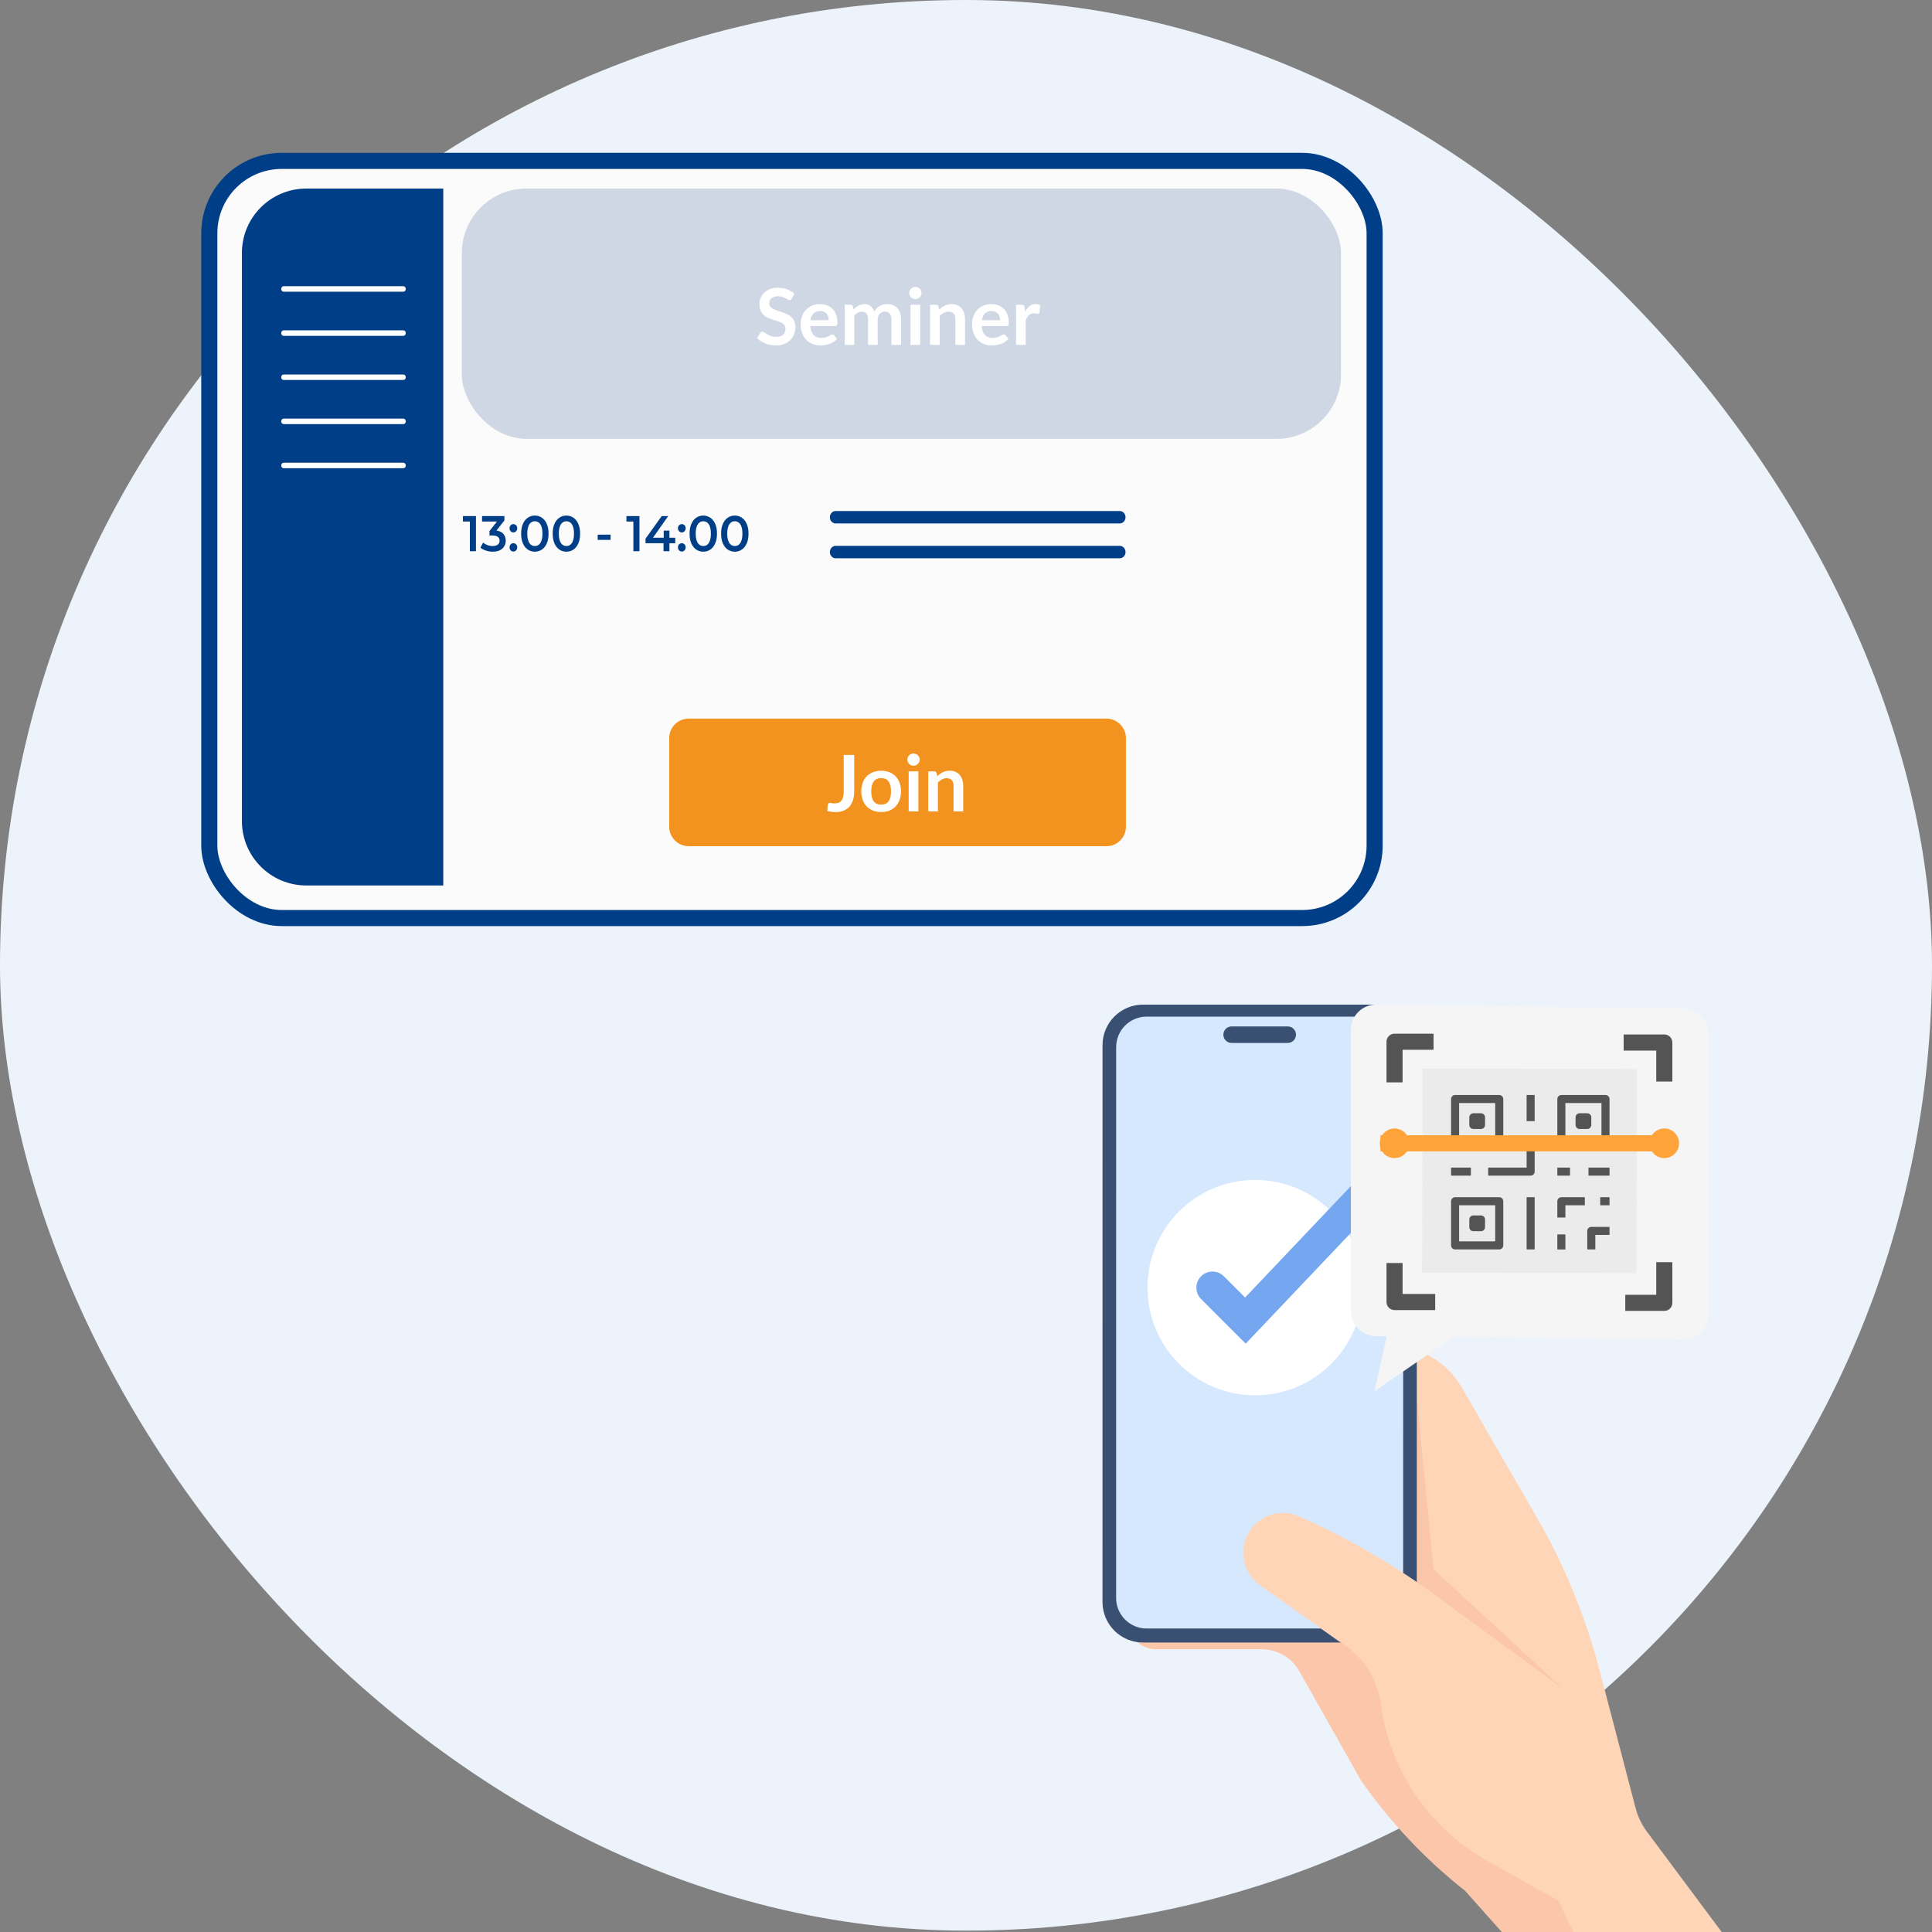
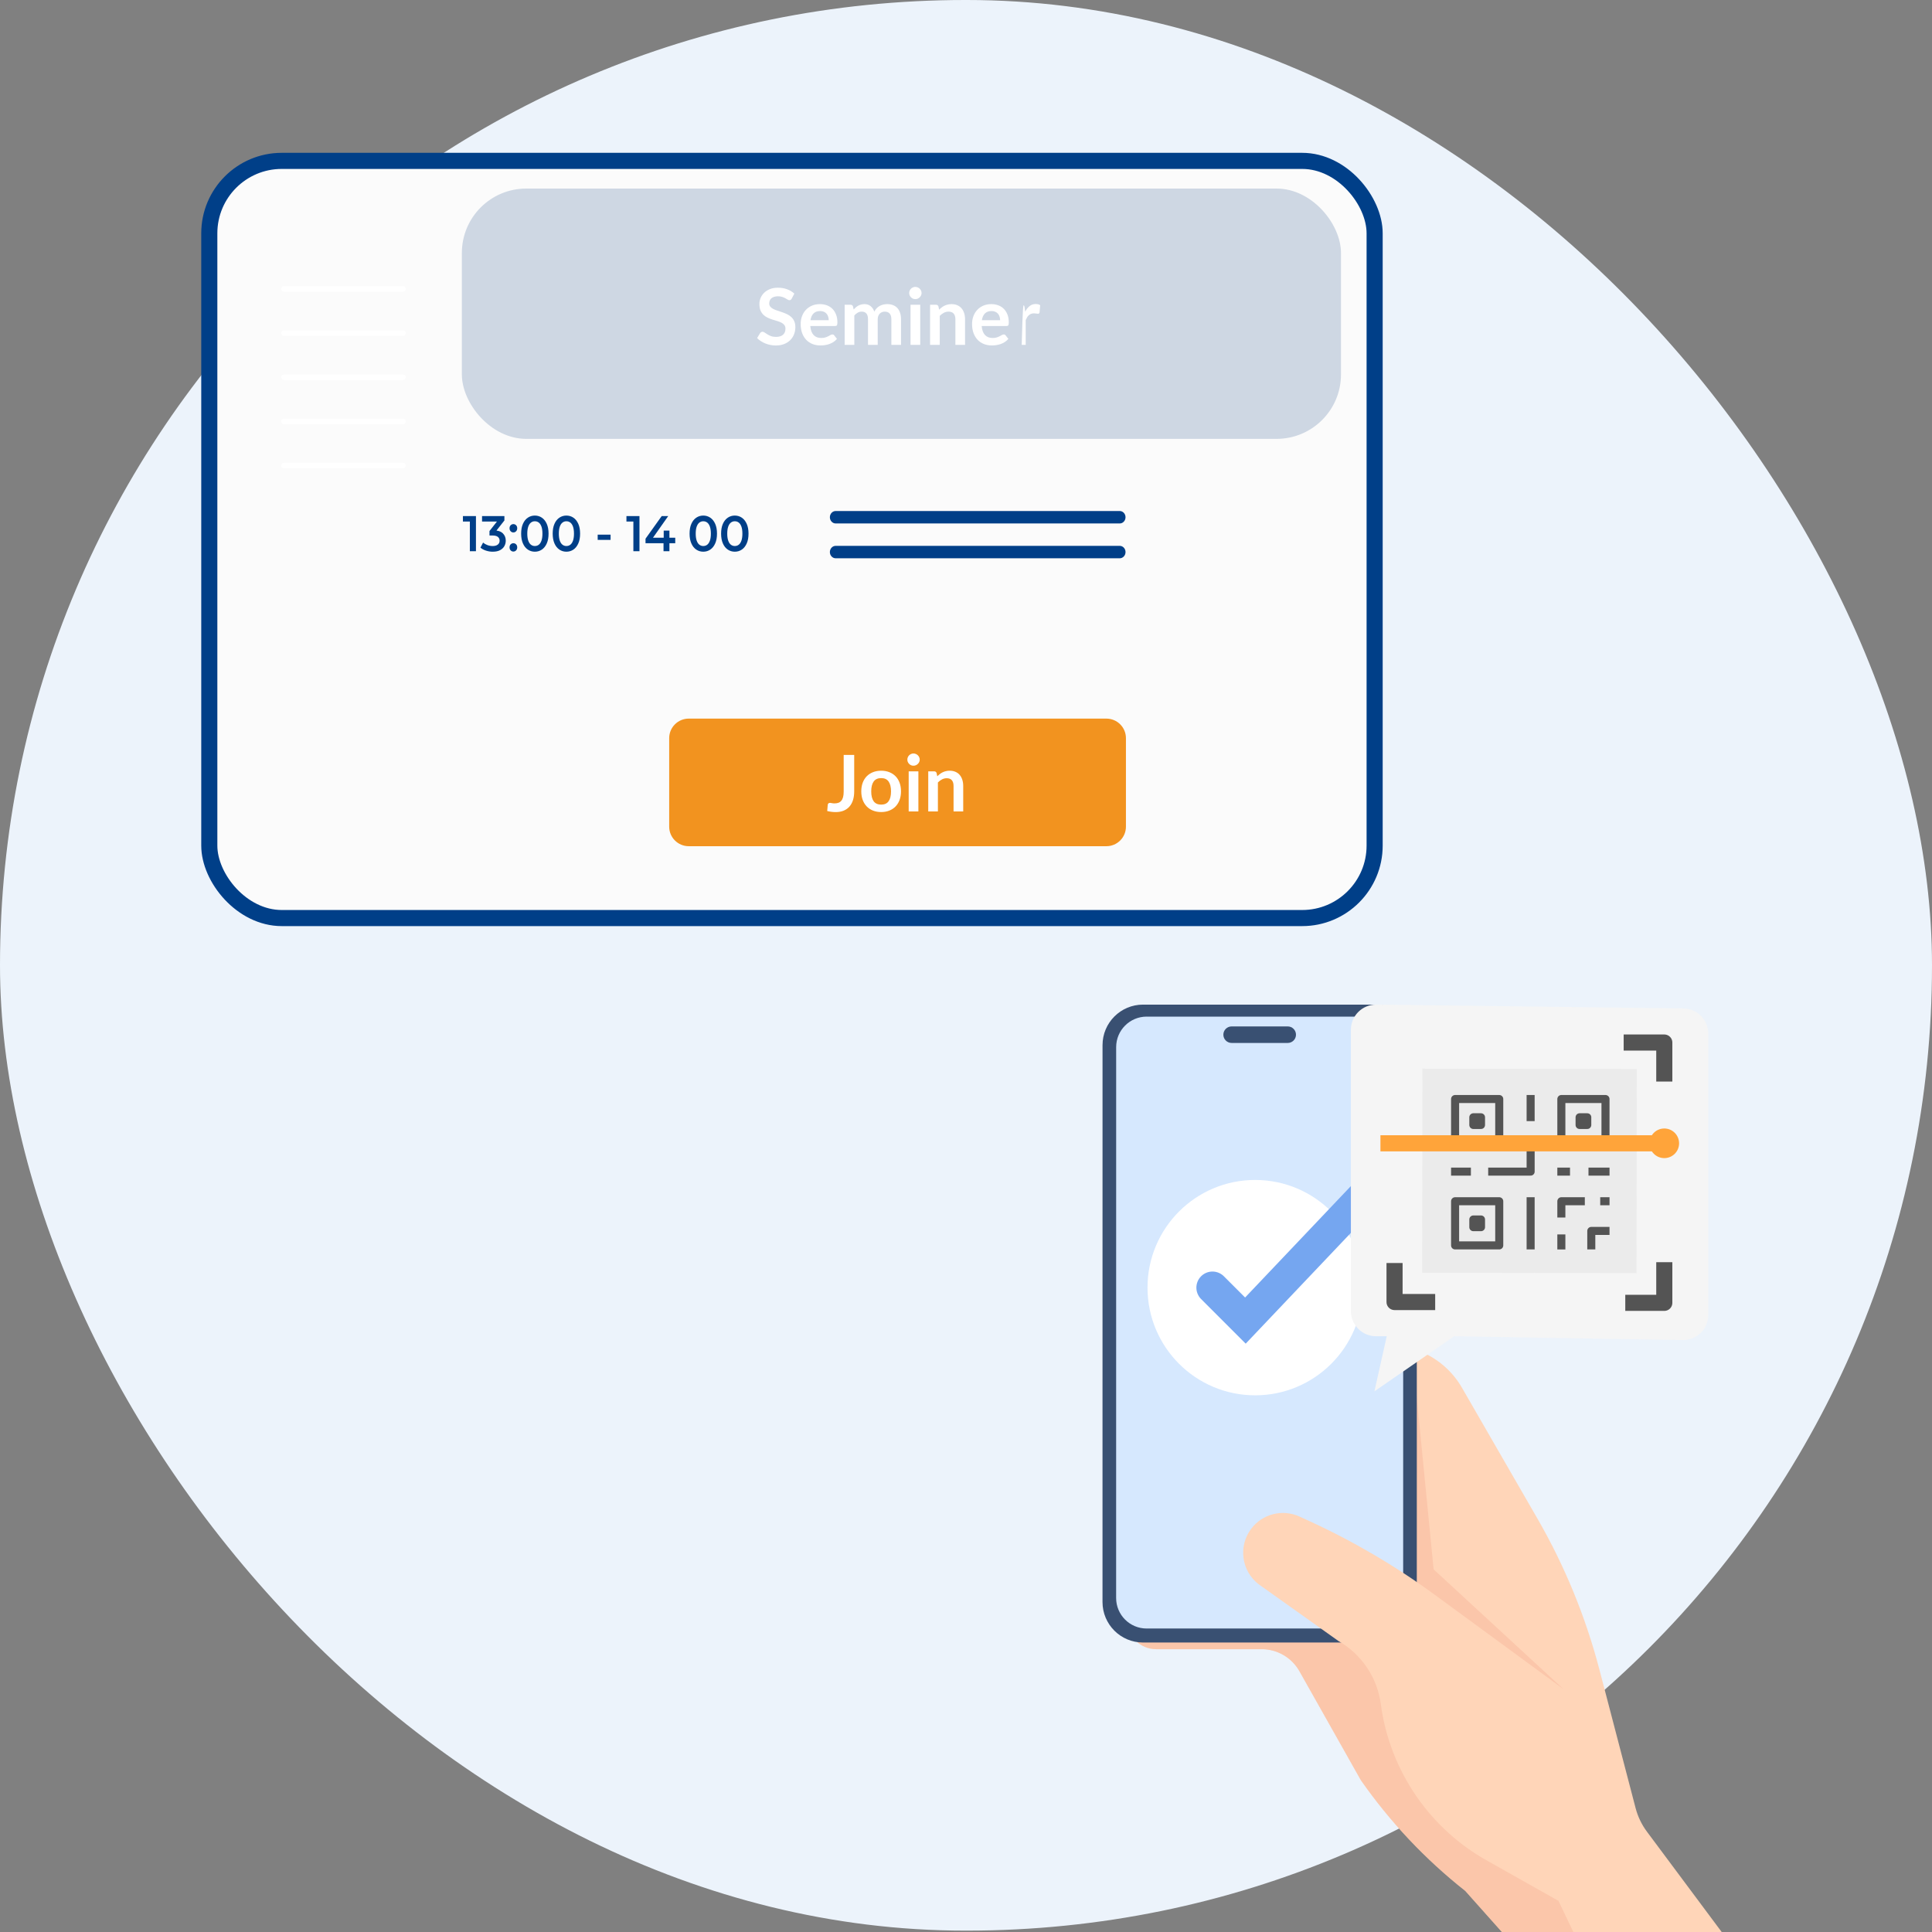
<svg xmlns="http://www.w3.org/2000/svg" width="240" height="240" viewBox="0 0 240 240" fill="none">
  <rect x="0" y="0" width="240" height="240" fill="#808080" stroke="none" />
  <rect width="240" height="239.829" rx="119.915" fill="#ECF3FB" />
  <rect x="26" y="19.985" width="144.762" height="94.059" rx="9" fill="#FBFBFB" stroke="#003F88" stroke-width="2" />
-   <path d="M30.051 31.424C30.051 27.006 33.633 23.424 38.051 23.424H55.065V109.996H38.051C33.633 109.996 30.051 106.414 30.051 101.996V31.424Z" fill="#003F88" />
  <path d="M50.102 35.555H35.236C35.068 35.555 34.932 35.708 34.932 35.897C34.932 36.086 35.068 36.239 35.236 36.239H50.102C50.27 36.239 50.406 36.086 50.406 35.897C50.406 35.708 50.27 35.555 50.102 35.555Z" fill="white" />
  <path d="M50.102 41.036H35.236C35.068 41.036 34.932 41.189 34.932 41.379C34.932 41.568 35.068 41.721 35.236 41.721H50.102C50.27 41.721 50.406 41.568 50.406 41.379C50.406 41.189 50.27 41.036 50.102 41.036Z" fill="white" />
  <path d="M50.102 46.519H35.236C35.068 46.519 34.932 46.672 34.932 46.861C34.932 47.05 35.068 47.203 35.236 47.203H50.102C50.27 47.203 50.406 47.05 50.406 46.861C50.406 46.672 50.27 46.519 50.102 46.519Z" fill="white" />
  <path d="M50.102 52H35.236C35.068 52 34.932 52.153 34.932 52.342C34.932 52.532 35.068 52.685 35.236 52.685H50.102C50.27 52.685 50.406 52.532 50.406 52.342C50.406 52.153 50.27 52 50.102 52Z" fill="white" />
  <path d="M50.102 57.481H35.236C35.068 57.481 34.932 57.635 34.932 57.824C34.932 58.013 35.068 58.166 35.236 58.166H50.102C50.27 58.166 50.406 58.013 50.406 57.824C50.406 57.635 50.27 57.481 50.102 57.481Z" fill="white" />
  <path d="M58.367 68.473V64.421L58.699 64.79H57.506V64.11H59.124V68.473H58.367Z" fill="#003F88" />
  <path d="M61.214 68.535C60.926 68.535 60.646 68.49 60.373 68.401C60.099 68.312 59.87 68.188 59.684 68.03L60.009 67.401C60.157 67.529 60.335 67.634 60.545 67.712C60.754 67.79 60.973 67.831 61.203 67.831C61.474 67.831 61.686 67.772 61.837 67.653C61.988 67.535 62.064 67.374 62.064 67.171C62.064 66.967 61.993 66.814 61.854 66.697C61.715 66.581 61.489 66.522 61.179 66.522H60.806V65.967L61.971 64.483L62.07 64.789H59.882V64.109H62.659V64.652L61.494 66.135L61.098 65.885H61.325C61.825 65.885 62.2 66.005 62.452 66.243C62.702 66.482 62.827 66.789 62.827 67.162C62.827 67.408 62.768 67.634 62.652 67.842C62.536 68.049 62.358 68.217 62.12 68.344C61.881 68.471 61.579 68.533 61.214 68.533V68.535Z" fill="#003F88" />
  <path d="M63.775 66.142C63.643 66.142 63.53 66.094 63.437 65.996C63.345 65.898 63.298 65.774 63.298 65.625C63.298 65.467 63.345 65.342 63.437 65.248C63.531 65.155 63.643 65.107 63.775 65.107C63.906 65.107 64.019 65.155 64.112 65.248C64.204 65.342 64.251 65.467 64.251 65.625C64.251 65.774 64.204 65.898 64.112 65.996C64.018 66.094 63.906 66.142 63.775 66.142ZM63.775 68.516C63.643 68.516 63.53 68.467 63.437 68.37C63.345 68.272 63.298 68.148 63.298 67.999C63.298 67.841 63.345 67.716 63.437 67.622C63.531 67.529 63.643 67.481 63.775 67.481C63.906 67.481 64.019 67.527 64.112 67.622C64.204 67.716 64.251 67.841 64.251 67.999C64.251 68.148 64.204 68.272 64.112 68.37C64.018 68.467 63.906 68.516 63.775 68.516Z" fill="#003F88" />
  <path d="M66.439 68.534C66.118 68.534 65.827 68.446 65.569 68.272C65.311 68.098 65.108 67.844 64.961 67.509C64.814 67.174 64.739 66.768 64.739 66.29C64.739 65.812 64.812 65.406 64.961 65.071C65.108 64.736 65.311 64.482 65.569 64.308C65.827 64.134 66.118 64.046 66.439 64.046C66.761 64.046 67.057 64.134 67.312 64.308C67.569 64.482 67.771 64.738 67.92 65.071C68.07 65.406 68.144 65.812 68.144 66.29C68.144 66.768 68.07 67.174 67.92 67.509C67.771 67.844 67.569 68.098 67.312 68.272C67.055 68.446 66.765 68.534 66.439 68.534ZM66.439 67.83C66.629 67.83 66.795 67.775 66.934 67.665C67.074 67.555 67.183 67.386 67.264 67.157C67.343 66.929 67.384 66.64 67.384 66.291C67.384 65.943 67.343 65.648 67.264 65.422C67.184 65.197 67.075 65.028 66.934 64.918C66.795 64.807 66.629 64.753 66.439 64.753C66.249 64.753 66.095 64.809 65.953 64.918C65.811 65.028 65.701 65.197 65.621 65.422C65.542 65.648 65.501 65.939 65.501 66.291C65.501 66.644 65.542 66.929 65.621 67.157C65.701 67.386 65.811 67.555 65.953 67.665C66.095 67.775 66.257 67.83 66.439 67.83Z" fill="#003F88" />
  <path d="M70.357 68.534C70.035 68.534 69.745 68.446 69.487 68.272C69.229 68.098 69.026 67.844 68.879 67.509C68.731 67.174 68.657 66.768 68.657 66.29C68.657 65.812 68.73 65.406 68.879 65.071C69.026 64.736 69.229 64.482 69.487 64.308C69.745 64.134 70.035 64.046 70.357 64.046C70.679 64.046 70.975 64.134 71.23 64.308C71.487 64.482 71.689 64.738 71.838 65.071C71.988 65.406 72.062 65.812 72.062 66.29C72.062 66.768 71.988 67.174 71.838 67.509C71.689 67.844 71.487 68.098 71.23 68.272C70.973 68.446 70.683 68.534 70.357 68.534ZM70.357 67.83C70.547 67.83 70.713 67.775 70.852 67.665C70.992 67.555 71.101 67.386 71.182 67.157C71.261 66.929 71.302 66.64 71.302 66.291C71.302 65.943 71.261 65.648 71.182 65.422C71.102 65.197 70.993 65.028 70.852 64.918C70.713 64.807 70.547 64.753 70.357 64.753C70.167 64.753 70.013 64.809 69.871 64.918C69.729 65.028 69.619 65.197 69.539 65.422C69.46 65.648 69.419 65.939 69.419 66.291C69.419 66.644 69.46 66.929 69.539 67.157C69.619 67.386 69.729 67.555 69.871 67.665C70.013 67.775 70.175 67.83 70.357 67.83Z" fill="#003F88" />
  <path d="M74.247 67.065V66.416H75.848V67.065H74.247Z" fill="#003F88" />
  <path d="M78.68 68.473V64.421L79.013 64.79H77.819V64.11H79.437V68.473H78.68Z" fill="#003F88" />
  <path d="M80.189 67.481V66.921L82.198 64.11H83.007L81.028 66.921L80.651 66.797H83.881V67.483H80.191L80.189 67.481ZM82.425 68.472V67.481L82.448 66.795V65.916H83.158V68.472H82.425Z" fill="#003F88" />
-   <path d="M84.697 66.142C84.565 66.142 84.452 66.094 84.359 65.996C84.267 65.898 84.22 65.774 84.22 65.625C84.22 65.467 84.267 65.342 84.359 65.248C84.453 65.155 84.565 65.107 84.697 65.107C84.828 65.107 84.941 65.155 85.034 65.248C85.126 65.342 85.173 65.467 85.173 65.625C85.173 65.774 85.126 65.898 85.034 65.996C84.94 66.094 84.828 66.142 84.697 66.142ZM84.697 68.516C84.565 68.516 84.452 68.467 84.359 68.37C84.267 68.272 84.22 68.148 84.22 67.999C84.22 67.841 84.267 67.716 84.359 67.622C84.453 67.529 84.565 67.481 84.697 67.481C84.828 67.481 84.941 67.527 85.034 67.622C85.126 67.716 85.173 67.841 85.173 67.999C85.173 68.148 85.126 68.272 85.034 68.37C84.94 68.467 84.828 68.516 84.697 68.516Z" fill="#003F88" />
  <path d="M87.362 68.534C87.04 68.534 86.75 68.446 86.492 68.272C86.234 68.098 86.031 67.844 85.884 67.509C85.736 67.174 85.662 66.768 85.662 66.29C85.662 65.812 85.735 65.406 85.884 65.071C86.031 64.736 86.234 64.482 86.492 64.308C86.75 64.134 87.04 64.046 87.362 64.046C87.684 64.046 87.98 64.134 88.235 64.308C88.492 64.482 88.694 64.738 88.843 65.071C88.993 65.406 89.067 65.812 89.067 66.29C89.067 66.768 88.993 67.174 88.843 67.509C88.694 67.844 88.492 68.098 88.235 68.272C87.978 68.446 87.688 68.534 87.362 68.534ZM87.362 67.83C87.552 67.83 87.718 67.775 87.857 67.665C87.996 67.555 88.106 67.386 88.187 67.157C88.266 66.929 88.307 66.64 88.307 66.291C88.307 65.943 88.266 65.648 88.187 65.422C88.107 65.197 87.998 65.028 87.857 64.918C87.718 64.807 87.552 64.753 87.362 64.753C87.172 64.753 87.018 64.809 86.876 64.918C86.734 65.028 86.624 65.197 86.544 65.422C86.465 65.648 86.424 65.939 86.424 66.291C86.424 66.644 86.465 66.929 86.544 67.157C86.624 67.386 86.734 67.555 86.876 67.665C87.018 67.775 87.18 67.83 87.362 67.83Z" fill="#003F88" />
  <path d="M91.278 68.534C90.956 68.534 90.666 68.446 90.408 68.272C90.15 68.098 89.947 67.844 89.8 67.509C89.652 67.174 89.578 66.768 89.578 66.29C89.578 65.812 89.651 65.406 89.8 65.071C89.947 64.736 90.15 64.482 90.408 64.308C90.666 64.134 90.956 64.046 91.278 64.046C91.6 64.046 91.896 64.134 92.151 64.308C92.408 64.482 92.609 64.738 92.759 65.071C92.909 65.406 92.983 65.812 92.983 66.29C92.983 66.768 92.909 67.174 92.759 67.509C92.609 67.844 92.408 68.098 92.151 68.272C91.894 68.446 91.604 68.534 91.278 68.534ZM91.278 67.83C91.468 67.83 91.634 67.775 91.773 67.665C91.913 67.555 92.022 67.386 92.103 67.157C92.182 66.929 92.223 66.64 92.223 66.291C92.223 65.943 92.182 65.648 92.103 65.422C92.023 65.197 91.914 65.028 91.773 64.918C91.634 64.807 91.468 64.753 91.278 64.753C91.088 64.753 90.934 64.809 90.792 64.918C90.65 65.028 90.54 65.197 90.46 65.422C90.381 65.648 90.34 65.939 90.34 66.291C90.34 66.644 90.381 66.929 90.46 67.157C90.54 67.386 90.65 67.555 90.792 67.665C90.934 67.775 91.096 67.83 91.278 67.83Z" fill="#003F88" />
  <path d="M139.095 63.48H103.812C103.413 63.48 103.09 63.826 103.09 64.253C103.09 64.68 103.413 65.026 103.812 65.026H139.095C139.494 65.026 139.817 64.68 139.817 64.253C139.817 63.826 139.494 63.48 139.095 63.48Z" fill="#003F88" />
  <path d="M139.095 67.807H103.812C103.413 67.807 103.09 68.153 103.09 68.579C103.09 69.006 103.413 69.352 103.812 69.352H139.095C139.494 69.352 139.817 69.006 139.817 68.579C139.817 68.153 139.494 67.807 139.095 67.807Z" fill="#003F88" />
  <g style="mix-blend-mode:multiply">
    <rect x="57.375" y="23.424" width="109.207" height="31.093" rx="8" fill="#CED7E3" />
  </g>
  <path d="M83.129 91.696C83.129 90.355 84.217 89.268 85.559 89.268H137.438C138.78 89.268 139.868 90.355 139.868 91.696V102.691C139.868 104.032 138.78 105.119 137.438 105.119H85.559C84.217 105.119 83.129 104.032 83.129 102.691V91.696Z" fill="#F2931F" />
  <path d="M116.432 96.431C116.533 96.331 116.638 96.238 116.748 96.154C116.862 96.067 116.98 95.994 117.103 95.936C117.229 95.874 117.364 95.827 117.506 95.795C117.649 95.759 117.804 95.741 117.973 95.741C118.245 95.741 118.486 95.788 118.697 95.882C118.908 95.973 119.083 96.102 119.222 96.271C119.364 96.436 119.471 96.635 119.543 96.868C119.617 97.098 119.654 97.352 119.654 97.63V100.802H118.454V97.63C118.454 97.326 118.384 97.091 118.245 96.926C118.106 96.758 117.893 96.674 117.608 96.674C117.401 96.674 117.207 96.721 117.025 96.814C116.844 96.908 116.672 97.036 116.51 97.198V100.802H115.31V95.819H116.043C116.199 95.819 116.301 95.892 116.35 96.037L116.432 96.431Z" fill="white" />
  <path d="M114.085 95.819V100.802H112.88V95.819H114.085ZM114.251 94.367C114.251 94.471 114.23 94.568 114.187 94.658C114.145 94.749 114.089 94.828 114.017 94.896C113.949 94.964 113.868 95.019 113.774 95.061C113.68 95.1 113.58 95.12 113.473 95.12C113.369 95.12 113.271 95.1 113.177 95.061C113.086 95.019 113.006 94.964 112.938 94.896C112.87 94.828 112.815 94.749 112.773 94.658C112.734 94.568 112.715 94.471 112.715 94.367C112.715 94.26 112.734 94.16 112.773 94.066C112.815 93.972 112.87 93.891 112.938 93.823C113.006 93.755 113.086 93.702 113.177 93.663C113.271 93.621 113.369 93.6 113.473 93.6C113.58 93.6 113.68 93.621 113.774 93.663C113.868 93.702 113.949 93.755 114.017 93.823C114.089 93.891 114.145 93.972 114.187 94.066C114.23 94.16 114.251 94.26 114.251 94.367Z" fill="white" />
  <path d="M109.466 95.741C109.835 95.741 110.171 95.801 110.472 95.921C110.777 96.041 111.036 96.211 111.25 96.431C111.467 96.651 111.633 96.92 111.75 97.237C111.867 97.554 111.925 97.909 111.925 98.301C111.925 98.696 111.867 99.052 111.75 99.369C111.633 99.686 111.467 99.957 111.25 100.18C111.036 100.403 110.777 100.575 110.472 100.695C110.171 100.815 109.835 100.875 109.466 100.875C109.093 100.875 108.755 100.815 108.45 100.695C108.146 100.575 107.885 100.403 107.668 100.18C107.454 99.957 107.287 99.686 107.167 99.369C107.051 99.052 106.992 98.696 106.992 98.301C106.992 97.909 107.051 97.554 107.167 97.237C107.287 96.92 107.454 96.651 107.668 96.431C107.885 96.211 108.146 96.041 108.45 95.921C108.755 95.801 109.093 95.741 109.466 95.741ZM109.466 99.952C109.881 99.952 110.187 99.813 110.384 99.534C110.585 99.256 110.686 98.848 110.686 98.31C110.686 97.773 110.585 97.363 110.384 97.082C110.187 96.8 109.881 96.659 109.466 96.659C109.045 96.659 108.732 96.802 108.528 97.087C108.327 97.368 108.227 97.776 108.227 98.31C108.227 98.844 108.327 99.252 108.528 99.534C108.732 99.813 109.045 99.952 109.466 99.952Z" fill="white" />
  <path d="M106.112 98.306C106.112 98.701 106.064 99.057 105.966 99.374C105.869 99.691 105.723 99.962 105.529 100.185C105.338 100.408 105.098 100.58 104.81 100.7C104.521 100.82 104.186 100.88 103.804 100.88C103.629 100.88 103.457 100.868 103.289 100.846C103.12 100.826 102.943 100.794 102.759 100.748C102.769 100.619 102.78 100.489 102.793 100.36C102.806 100.23 102.817 100.101 102.827 99.971C102.837 99.9 102.864 99.844 102.909 99.801C102.958 99.756 103.026 99.733 103.114 99.733C103.169 99.733 103.24 99.745 103.327 99.767C103.418 99.79 103.532 99.801 103.668 99.801C103.852 99.801 104.016 99.775 104.158 99.724C104.301 99.669 104.419 99.583 104.513 99.466C104.61 99.35 104.683 99.199 104.732 99.015C104.781 98.827 104.805 98.6 104.805 98.335V93.779H106.112V98.306Z" fill="white" />
-   <path d="M127.349 38.721C127.505 38.423 127.689 38.19 127.903 38.022C128.117 37.85 128.37 37.765 128.661 37.765C128.891 37.765 129.076 37.815 129.215 37.915L129.138 38.814C129.121 38.872 129.097 38.914 129.065 38.94C129.036 38.963 128.995 38.974 128.943 38.974C128.895 38.974 128.822 38.966 128.725 38.95C128.631 38.934 128.538 38.925 128.448 38.925C128.315 38.925 128.196 38.945 128.093 38.984C127.989 39.023 127.895 39.079 127.811 39.154C127.73 39.225 127.657 39.312 127.592 39.416C127.531 39.52 127.472 39.638 127.417 39.77V42.84H126.217V37.857H126.921C127.045 37.857 127.13 37.88 127.179 37.925C127.228 37.967 127.26 38.045 127.276 38.158L127.349 38.721Z" fill="white" />
+   <path d="M127.349 38.721C127.505 38.423 127.689 38.19 127.903 38.022C128.117 37.85 128.37 37.765 128.661 37.765C128.891 37.765 129.076 37.815 129.215 37.915L129.138 38.814C129.121 38.872 129.097 38.914 129.065 38.94C129.036 38.963 128.995 38.974 128.943 38.974C128.895 38.974 128.822 38.966 128.725 38.95C128.631 38.934 128.538 38.925 128.448 38.925C128.315 38.925 128.196 38.945 128.093 38.984C127.989 39.023 127.895 39.079 127.811 39.154C127.73 39.225 127.657 39.312 127.592 39.416C127.531 39.52 127.472 39.638 127.417 39.77V42.84H126.217H126.921C127.045 37.857 127.13 37.88 127.179 37.925C127.228 37.967 127.26 38.045 127.276 38.158L127.349 38.721Z" fill="white" />
  <path d="M124.238 39.775C124.238 39.62 124.215 39.474 124.17 39.338C124.127 39.199 124.063 39.078 123.975 38.974C123.888 38.87 123.776 38.789 123.64 38.731C123.507 38.67 123.351 38.639 123.173 38.639C122.827 38.639 122.553 38.738 122.352 38.935C122.154 39.133 122.028 39.413 121.973 39.775H124.238ZM121.948 40.499C121.968 40.755 122.013 40.977 122.085 41.164C122.156 41.349 122.25 41.503 122.366 41.626C122.483 41.745 122.621 41.836 122.78 41.898C122.942 41.956 123.12 41.985 123.314 41.985C123.509 41.985 123.675 41.962 123.815 41.917C123.957 41.872 124.08 41.822 124.184 41.767C124.291 41.712 124.383 41.661 124.461 41.616C124.542 41.571 124.62 41.548 124.694 41.548C124.795 41.548 124.869 41.585 124.918 41.66L125.263 42.097C125.13 42.252 124.981 42.383 124.816 42.49C124.651 42.594 124.477 42.678 124.296 42.743C124.118 42.804 123.935 42.848 123.747 42.874C123.562 42.9 123.382 42.913 123.207 42.913C122.861 42.913 122.538 42.856 122.24 42.743C121.942 42.626 121.683 42.456 121.462 42.233C121.242 42.006 121.069 41.728 120.942 41.397C120.816 41.064 120.753 40.679 120.753 40.242C120.753 39.902 120.808 39.583 120.918 39.285C121.028 38.984 121.185 38.723 121.39 38.503C121.597 38.279 121.848 38.103 122.143 37.974C122.441 37.844 122.776 37.779 123.149 37.779C123.463 37.779 123.753 37.83 124.019 37.93C124.285 38.03 124.513 38.178 124.704 38.372C124.895 38.563 125.044 38.799 125.151 39.081C125.261 39.359 125.316 39.678 125.316 40.038C125.316 40.219 125.297 40.342 125.258 40.407C125.219 40.468 125.145 40.499 125.035 40.499H121.948Z" fill="white" />
  <path d="M116.661 38.469C116.761 38.369 116.866 38.276 116.977 38.192C117.09 38.105 117.208 38.032 117.331 37.974C117.458 37.912 117.592 37.865 117.735 37.833C117.877 37.797 118.033 37.779 118.201 37.779C118.474 37.779 118.715 37.826 118.926 37.92C119.136 38.011 119.311 38.14 119.45 38.309C119.593 38.474 119.7 38.673 119.771 38.906C119.846 39.136 119.883 39.39 119.883 39.669V42.84H118.683V39.669C118.683 39.364 118.613 39.129 118.474 38.964C118.334 38.796 118.122 38.712 117.837 38.712C117.63 38.712 117.435 38.759 117.254 38.853C117.072 38.947 116.901 39.074 116.739 39.236V42.84H115.538V37.857H116.272C116.427 37.857 116.53 37.93 116.578 38.075L116.661 38.469Z" fill="white" />
  <path d="M114.315 37.857V42.84H113.11V37.857H114.315ZM114.48 36.405C114.48 36.509 114.459 36.606 114.417 36.696C114.375 36.787 114.318 36.866 114.247 36.934C114.179 37.002 114.098 37.057 114.004 37.099C113.91 37.138 113.809 37.158 113.702 37.158C113.599 37.158 113.5 37.138 113.406 37.099C113.315 37.057 113.236 37.002 113.168 36.934C113.1 36.866 113.045 36.787 113.003 36.696C112.964 36.606 112.944 36.509 112.944 36.405C112.944 36.298 112.964 36.198 113.003 36.104C113.045 36.01 113.1 35.929 113.168 35.861C113.236 35.793 113.315 35.74 113.406 35.701C113.5 35.659 113.599 35.638 113.702 35.638C113.809 35.638 113.91 35.659 114.004 35.701C114.098 35.74 114.179 35.793 114.247 35.861C114.318 35.929 114.375 36.01 114.417 36.104C114.459 36.198 114.48 36.298 114.48 36.405Z" fill="white" />
  <path d="M104.926 42.84V37.857H105.66C105.815 37.857 105.917 37.93 105.966 38.075L106.044 38.445C106.131 38.347 106.222 38.258 106.316 38.178C106.413 38.097 106.515 38.027 106.622 37.969C106.732 37.91 106.849 37.865 106.972 37.833C107.098 37.797 107.236 37.779 107.385 37.779C107.699 37.779 107.957 37.865 108.158 38.037C108.362 38.205 108.514 38.43 108.615 38.712C108.692 38.547 108.789 38.406 108.906 38.289C109.023 38.169 109.151 38.072 109.29 37.998C109.429 37.923 109.577 37.868 109.732 37.833C109.891 37.797 110.05 37.779 110.209 37.779C110.484 37.779 110.729 37.821 110.942 37.906C111.156 37.99 111.336 38.113 111.482 38.275C111.628 38.437 111.738 38.634 111.812 38.867C111.89 39.1 111.929 39.367 111.929 39.669V42.84H110.729V39.669C110.729 39.351 110.659 39.113 110.52 38.955C110.38 38.793 110.176 38.712 109.907 38.712C109.784 38.712 109.669 38.733 109.562 38.775C109.459 38.817 109.366 38.879 109.285 38.959C109.207 39.037 109.146 39.136 109.101 39.256C109.055 39.376 109.032 39.513 109.032 39.669V42.84H107.827V39.669C107.827 39.335 107.759 39.092 107.623 38.94C107.49 38.788 107.294 38.712 107.035 38.712C106.86 38.712 106.696 38.755 106.544 38.843C106.395 38.927 106.256 39.044 106.126 39.193V42.84H104.926Z" fill="white" />
  <path d="M102.947 39.775C102.947 39.62 102.924 39.474 102.878 39.338C102.836 39.199 102.772 39.078 102.684 38.974C102.597 38.87 102.485 38.789 102.349 38.731C102.216 38.67 102.06 38.639 101.882 38.639C101.536 38.639 101.262 38.738 101.061 38.935C100.863 39.133 100.737 39.413 100.682 39.775H102.947ZM100.657 40.499C100.677 40.755 100.722 40.977 100.794 41.164C100.865 41.349 100.959 41.503 101.075 41.626C101.192 41.745 101.33 41.836 101.489 41.898C101.651 41.956 101.829 41.985 102.023 41.985C102.218 41.985 102.384 41.962 102.524 41.917C102.666 41.872 102.789 41.822 102.893 41.767C103 41.712 103.092 41.661 103.17 41.616C103.251 41.571 103.329 41.548 103.403 41.548C103.504 41.548 103.578 41.585 103.627 41.66L103.972 42.097C103.839 42.252 103.69 42.383 103.525 42.49C103.36 42.594 103.186 42.678 103.005 42.743C102.827 42.804 102.644 42.848 102.456 42.874C102.271 42.9 102.091 42.913 101.916 42.913C101.57 42.913 101.247 42.856 100.949 42.743C100.651 42.626 100.392 42.456 100.171 42.233C99.951 42.006 99.778 41.728 99.651 41.397C99.525 41.064 99.462 40.679 99.462 40.242C99.462 39.902 99.517 39.583 99.627 39.285C99.737 38.984 99.894 38.723 100.099 38.503C100.306 38.279 100.557 38.103 100.852 37.974C101.15 37.844 101.485 37.779 101.858 37.779C102.172 37.779 102.462 37.83 102.728 37.93C102.994 38.03 103.222 38.178 103.413 38.372C103.604 38.563 103.753 38.799 103.86 39.081C103.97 39.359 104.025 39.678 104.025 40.038C104.025 40.219 104.006 40.342 103.967 40.407C103.928 40.468 103.854 40.499 103.744 40.499H100.657Z" fill="white" />
  <path d="M98.35 37.095C98.311 37.163 98.269 37.213 98.224 37.246C98.181 37.275 98.128 37.289 98.063 37.289C97.995 37.289 97.921 37.265 97.84 37.217C97.762 37.165 97.668 37.108 97.558 37.047C97.448 36.985 97.318 36.93 97.169 36.882C97.023 36.83 96.85 36.804 96.649 36.804C96.468 36.804 96.309 36.827 96.173 36.872C96.037 36.914 95.921 36.974 95.828 37.051C95.737 37.129 95.669 37.223 95.624 37.333C95.578 37.44 95.555 37.558 95.555 37.688C95.555 37.853 95.601 37.99 95.692 38.1C95.785 38.211 95.909 38.304 96.061 38.382C96.213 38.46 96.386 38.529 96.581 38.591C96.775 38.653 96.975 38.719 97.179 38.79C97.383 38.858 97.582 38.939 97.776 39.033C97.971 39.124 98.144 39.24 98.296 39.383C98.449 39.522 98.57 39.694 98.661 39.897C98.755 40.101 98.802 40.349 98.802 40.641C98.802 40.958 98.747 41.256 98.637 41.534C98.53 41.809 98.371 42.05 98.16 42.258C97.953 42.462 97.699 42.624 97.397 42.743C97.096 42.86 96.751 42.918 96.362 42.918C96.139 42.918 95.918 42.895 95.701 42.85C95.484 42.808 95.275 42.747 95.074 42.666C94.877 42.585 94.69 42.488 94.515 42.374C94.34 42.261 94.185 42.135 94.049 41.995L94.433 41.369C94.465 41.324 94.507 41.286 94.559 41.257C94.611 41.225 94.666 41.209 94.724 41.209C94.805 41.209 94.893 41.243 94.987 41.311C95.081 41.375 95.192 41.448 95.322 41.529C95.452 41.61 95.602 41.685 95.774 41.753C95.949 41.817 96.158 41.85 96.401 41.85C96.774 41.85 97.062 41.762 97.266 41.587C97.47 41.409 97.572 41.155 97.572 40.825C97.572 40.641 97.525 40.49 97.431 40.373C97.341 40.257 97.219 40.16 97.067 40.082C96.915 40.001 96.741 39.933 96.547 39.878C96.353 39.823 96.155 39.763 95.954 39.698C95.753 39.634 95.555 39.556 95.361 39.465C95.167 39.374 94.993 39.256 94.841 39.111C94.689 38.965 94.566 38.784 94.472 38.567C94.381 38.347 94.336 38.076 94.336 37.756C94.336 37.5 94.386 37.251 94.486 37.008C94.59 36.765 94.739 36.55 94.933 36.362C95.128 36.174 95.368 36.023 95.653 35.91C95.938 35.797 96.265 35.74 96.634 35.74C97.049 35.74 97.431 35.805 97.781 35.934C98.131 36.064 98.429 36.245 98.675 36.478L98.35 37.095Z" fill="white" />
  <path d="M142.869 189.869C142.869 189.869 137.155 188.906 137.789 185.147C138.455 181.198 142.869 182.654 142.869 182.654V189.869V189.869Z" fill="#EBBE8F" />
  <path d="M144.545 181.594C144.545 181.594 138.875 180.648 139.466 176.872C140.084 172.916 144.545 174.379 144.545 174.379V181.594V181.594Z" fill="#EBBE8F" />
  <path d="M213.874 240L204.588 227.537C203.934 226.66 203.456 225.664 203.179 224.604L198.69 207.42C196.973 200.849 194.384 194.537 190.991 188.655L181.61 172.389C180.457 170.388 178.679 168.821 176.551 167.926L163.483 162.433L175.675 181.118L169.803 197.519H143.698C141.652 197.519 139.994 199.178 139.994 201.224C139.994 203.237 141.625 204.869 143.637 204.869H156.724C158.671 204.869 160.467 205.918 161.423 207.615L169.043 221.133C172.672 226.331 177.043 230.967 182.018 234.894L186.569 240.001H213.873L213.874 240Z" fill="#FFD5B8" />
  <g style="mix-blend-mode:multiply" opacity="0.44">
    <path d="M195.446 240L177.066 201.483L194.231 209.839L183.233 199.694L178.089 194.95L177.403 187.945L175.675 170.318L169.803 197.519H143.637C141.625 197.519 139.994 199.15 139.994 201.163V201.224C139.994 203.237 141.625 204.869 143.637 204.869H156.724C158.671 204.869 160.467 205.918 161.423 207.614L169.043 221.133C172.672 226.33 177.043 230.966 182.018 234.894L186.569 240H195.446L195.446 240Z" fill="#F6B399" />
  </g>
  <path d="M141.986 204.039L170.97 204.041C173.748 204.041 175.999 201.788 175.999 199.01L176.004 129.83C176.004 127.051 173.753 124.799 170.975 124.798L141.991 124.797C139.214 124.797 136.961 127.049 136.961 129.828L136.957 199.007C136.957 201.786 139.207 204.039 141.986 204.039L141.986 204.039Z" fill="#395072" />
  <path d="M142.444 126.288L170.522 126.289C172.615 126.289 174.311 127.987 174.311 130.081L174.306 198.511C174.306 200.605 172.61 202.303 170.517 202.301L142.439 202.3C140.347 202.3 138.65 200.602 138.65 198.508L138.654 130.078C138.654 127.984 140.352 126.287 142.444 126.287V126.288Z" fill="#D6E8FE" />
  <path d="M152.997 129.559L159.965 129.56C160.532 129.56 160.992 129.1 160.992 128.534C160.992 127.966 160.532 127.506 159.966 127.506H152.997C152.43 127.506 151.97 127.965 151.97 128.532C151.97 129.099 152.43 129.559 152.997 129.559H152.997Z" fill="#395072" />
  <path d="M155.919 171.332C162.2 171.332 167.291 166.239 167.291 159.955C167.291 153.672 162.2 148.578 155.919 148.578C149.639 148.578 144.548 153.672 144.548 159.955C144.548 166.239 149.639 171.332 155.919 171.332Z" fill="white" stroke="white" stroke-width="4" stroke-miterlimit="10" stroke-linecap="round" />
  <path d="M150.618 159.956L154.708 164.047L170.065 147.87" stroke="#75A6F0" stroke-width="4" stroke-miterlimit="10" stroke-linecap="round" />
  <path d="M209.079 125.271C210.806 125.271 212.207 126.673 212.207 128.401V163.34C212.207 165.069 210.806 166.47 209.079 166.47L180.646 165.993L170.736 172.836L172.265 165.993H170.942C169.214 165.993 167.813 164.591 167.813 162.863V127.924C167.813 126.195 169.214 124.794 170.942 124.794" fill="#F5F5F5" />
  <path d="M203.329 132.8L176.705 132.758L176.665 158.106L203.289 158.148L203.329 132.8Z" fill="#EBEBEB" />
  <path d="M186.241 136.526H180.758V142.012H186.241V136.526Z" stroke="#545454" stroke-miterlimit="10" stroke-linecap="square" stroke-linejoin="round" />
  <path d="M183.976 138.793H183.022V139.748H183.976V138.793Z" stroke="#545454" stroke-miterlimit="10" stroke-linecap="square" stroke-linejoin="round" />
  <path d="M186.241 149.223H180.758V154.709H186.241V149.223Z" stroke="#545454" stroke-miterlimit="10" stroke-linecap="square" stroke-linejoin="round" />
  <path d="M183.976 151.488H183.022V152.443H183.976V151.488Z" stroke="#545454" stroke-miterlimit="10" stroke-linecap="square" stroke-linejoin="round" />
  <path d="M199.44 136.526H193.957V142.012H199.44V136.526Z" stroke="#545454" stroke-miterlimit="10" stroke-linecap="square" stroke-linejoin="round" />
  <path d="M197.176 138.793H196.223V139.748H197.176V138.793Z" stroke="#545454" stroke-miterlimit="10" stroke-linecap="square" stroke-linejoin="round" />
  <path d="M180.758 145.54H182.22" stroke="#545454" stroke-miterlimit="10" stroke-linecap="square" stroke-linejoin="round" />
  <path d="M185.368 145.54H190.141V142.013" stroke="#545454" stroke-miterlimit="10" stroke-linecap="square" stroke-linejoin="round" />
  <path d="M190.14 149.223V154.709" stroke="#545454" stroke-miterlimit="10" stroke-linecap="square" stroke-linejoin="round" />
  <path d="M199.441 145.54H197.827" stroke="#545454" stroke-miterlimit="10" stroke-linecap="square" stroke-linejoin="round" />
  <path d="M194.532 145.54H193.957" stroke="#545454" stroke-miterlimit="10" stroke-linecap="square" stroke-linejoin="round" />
  <path d="M196.373 149.223H193.957V150.743" stroke="#545454" stroke-miterlimit="10" stroke-linecap="square" stroke-linejoin="round" />
  <path d="M193.957 153.841V154.71" stroke="#545454" stroke-miterlimit="10" stroke-linecap="square" stroke-linejoin="round" />
  <path d="M190.14 138.769V136.526" stroke="#545454" stroke-miterlimit="10" stroke-linecap="square" stroke-linejoin="round" />
  <path d="M199.285 149.223H199.441" stroke="#545454" stroke-miterlimit="10" stroke-linecap="square" stroke-linejoin="round" />
  <path d="M197.676 154.709V152.91H199.44" stroke="#545454" stroke-miterlimit="10" stroke-linecap="square" stroke-linejoin="round" />
  <path d="M172.484 142.024H206.744" stroke="#FFA43A" stroke-width="2" stroke-miterlimit="10" stroke-linecap="square" stroke-linejoin="round" />
-   <path d="M173.236 143.865C174.251 143.865 175.075 143.041 175.075 142.025C175.075 141.009 174.251 140.186 173.236 140.186C172.221 140.186 171.397 141.009 171.397 142.025C171.397 143.041 172.221 143.865 173.236 143.865Z" fill="#FFA43A" />
  <path d="M206.745 143.865C207.76 143.865 208.583 143.041 208.583 142.025C208.583 141.009 207.76 140.186 206.745 140.186C205.729 140.186 204.906 141.009 204.906 142.025C204.906 143.041 205.729 143.865 206.745 143.865Z" fill="#FFA43A" />
-   <path d="M173.236 133.456V129.407H177.083" stroke="#545454" stroke-width="2" stroke-miterlimit="10" stroke-linecap="square" stroke-linejoin="round" />
  <path d="M202.698 129.507H206.745V133.355" stroke="#545454" stroke-width="2" stroke-miterlimit="10" stroke-linecap="square" stroke-linejoin="round" />
  <path d="M206.745 157.795V161.844H202.898" stroke="#545454" stroke-width="2" stroke-miterlimit="10" stroke-linecap="square" stroke-linejoin="round" />
  <path d="M177.283 161.743H173.236V157.895" stroke="#545454" stroke-width="2" stroke-miterlimit="10" stroke-linecap="square" stroke-linejoin="round" />
  <path d="M193.558 236.109L185.113 231.348C177.696 227.352 172.645 220.04 171.53 211.686C171.092 208.398 169.146 205.502 166.268 203.854L156.327 196.783C154.215 195.129 153.807 192.092 155.407 189.939C156.798 188.067 159.308 187.423 161.428 188.392L162.548 188.905C168.082 191.436 173.344 194.526 178.253 198.124L194.231 209.839L193.557 236.109H193.558Z" fill="#FFD5B8" />
</svg>